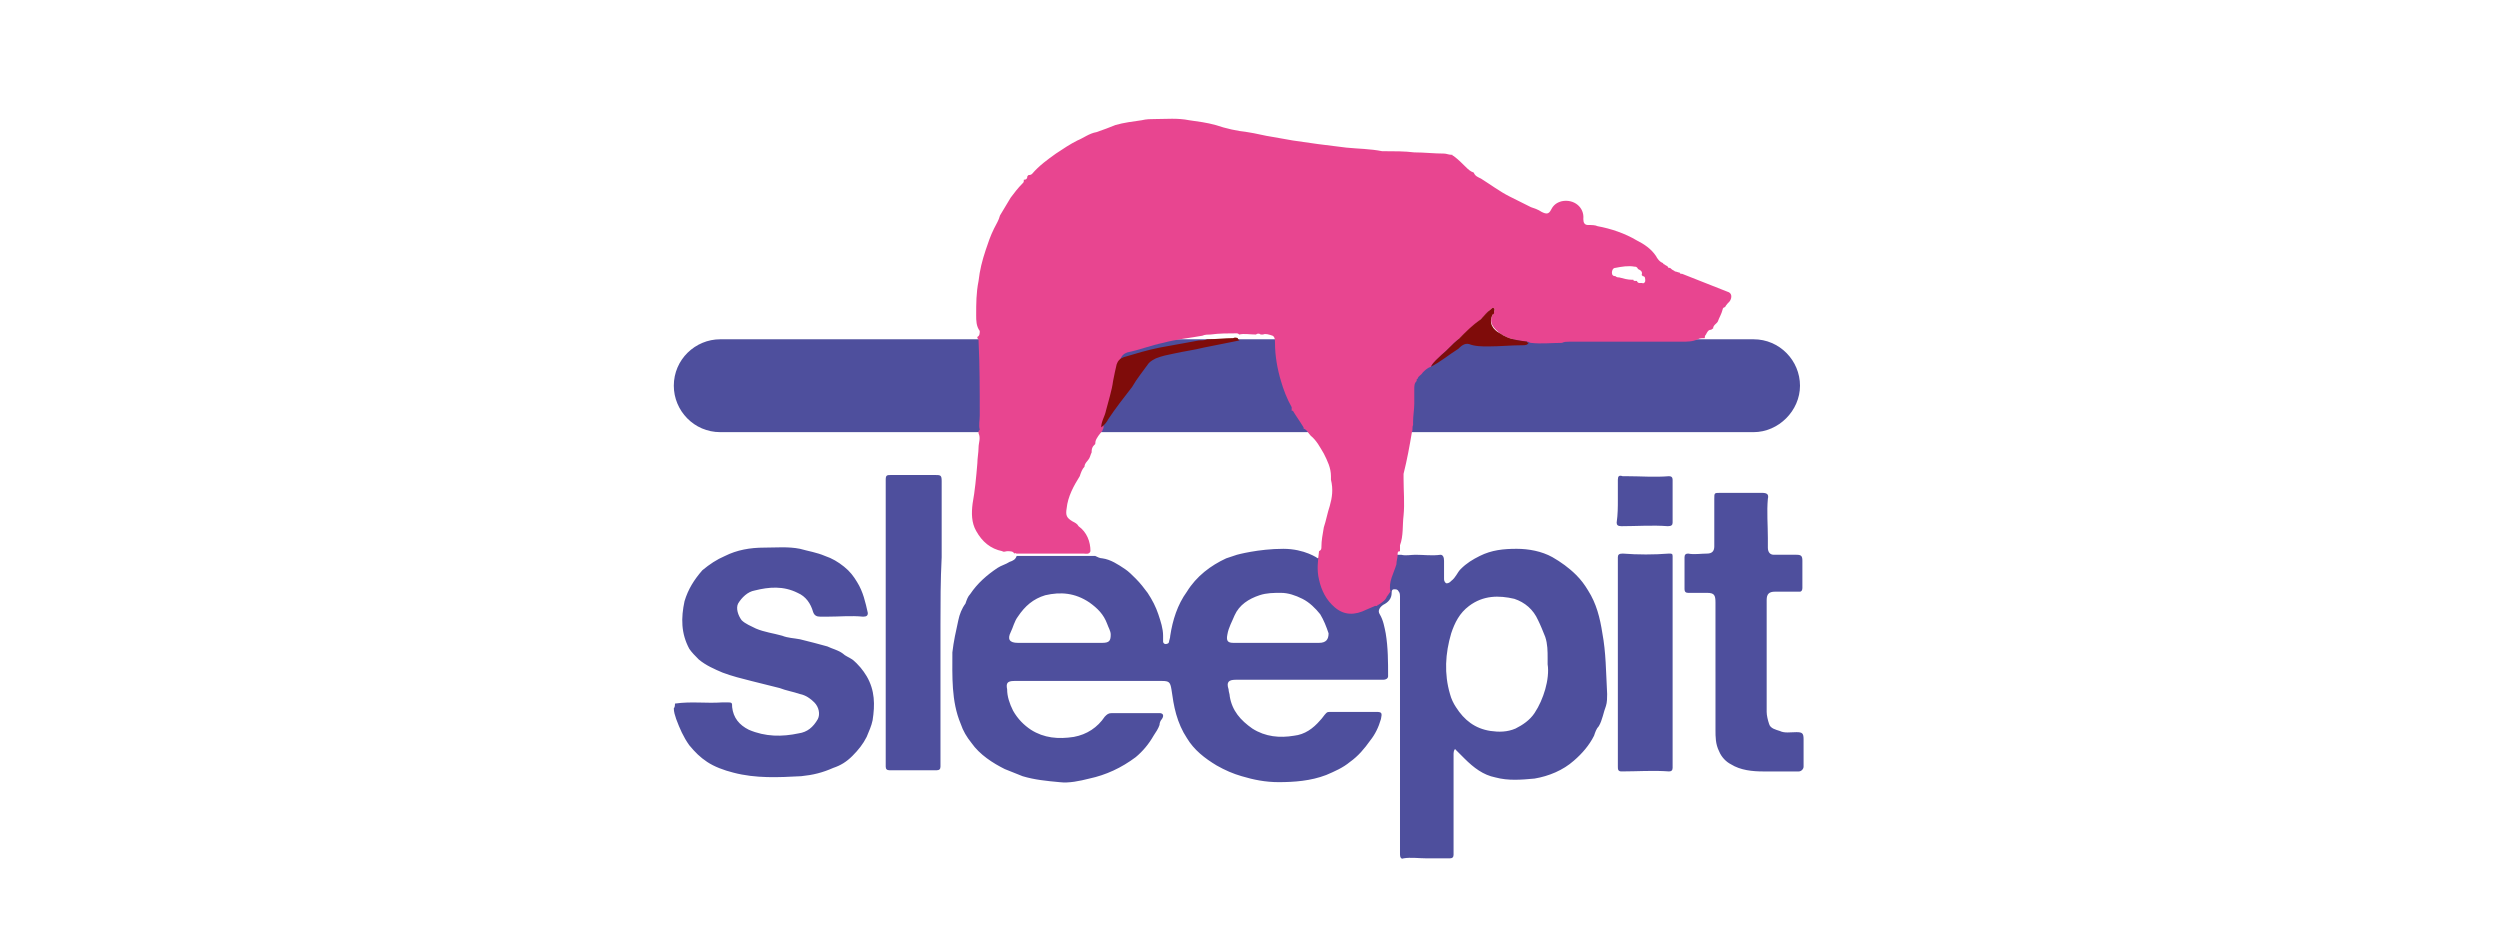
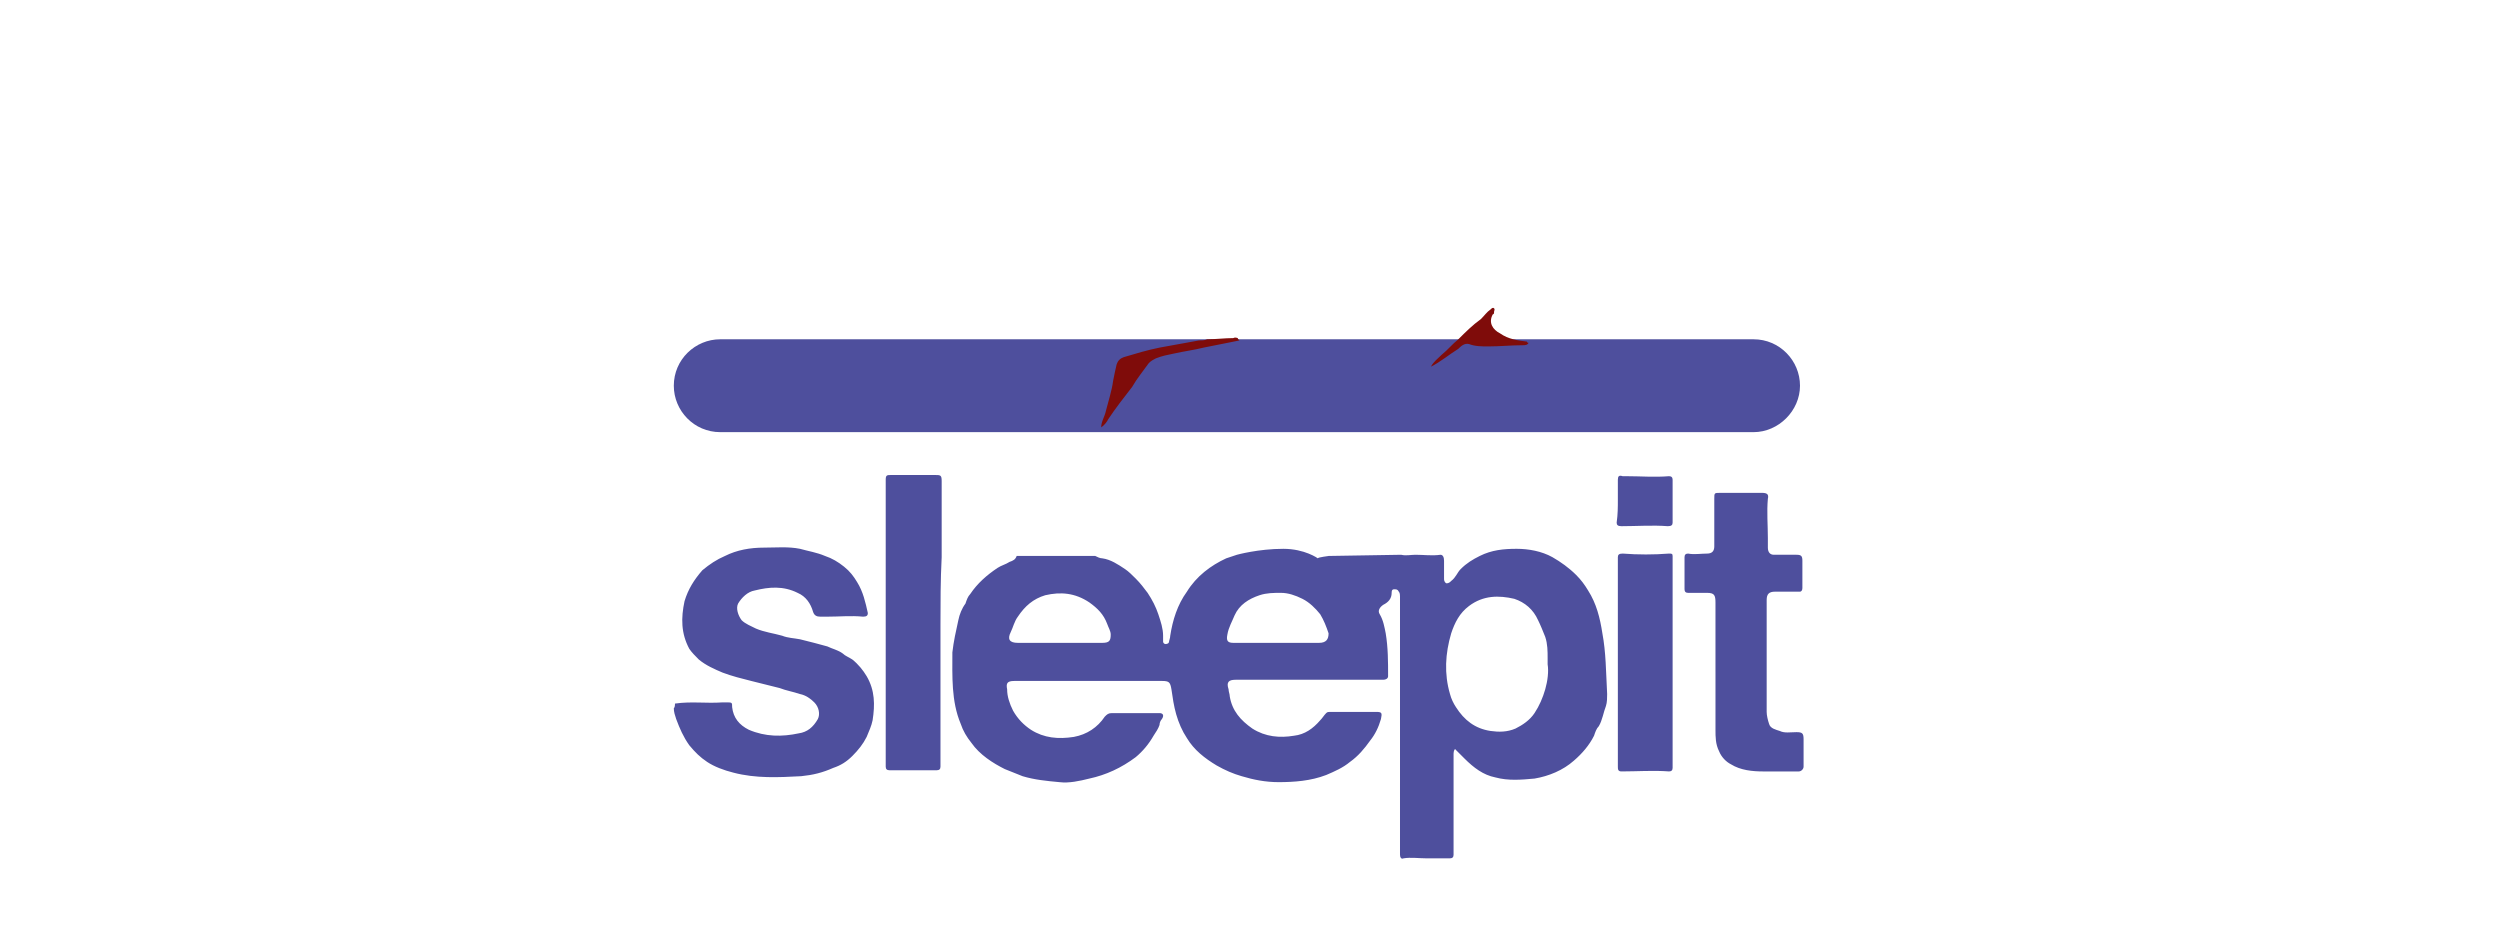
<svg xmlns="http://www.w3.org/2000/svg" width="210" height="80">
  <style>
    .st0{fill:#4e4f9d}.st2{fill:#7f0c0a}
  </style>
  <g id="Layer_1">
    <path class="st0" d="M147.3 36.3H60.5c-2.2 0-3.9-1.8-3.9-3.9 0-2.2 1.8-3.9 3.9-3.9h86.8c2.2 0 3.9 1.8 3.9 3.9 0 2.1-1.8 3.9-3.9 3.9zM56.7 59.1c1.4-.2 2.6 0 4-.1h.3c.5 0 .5 0 .5.4.1.9.6 1.5 1.4 1.9 1.4.6 2.8.6 4.2.3.7-.1 1.2-.5 1.6-1.2.2-.4.1-1-.3-1.4-.3-.3-.7-.6-1.2-.7-.6-.2-1.2-.3-1.7-.5l-2.4-.6c-.8-.2-1.6-.4-2.4-.7-.7-.3-1.4-.6-2-1.1-.3-.3-.6-.6-.8-.9-.7-1.3-.7-2.6-.4-4 .3-1 .8-1.8 1.5-2.6.6-.5 1.2-.9 1.9-1.2 1-.5 2.1-.7 3.3-.7 1 0 2-.1 3 .1.7.2 1.4.3 2.1.6.6.2 1.1.5 1.6.9s.8.8 1.1 1.3c.5.8.7 1.7.9 2.6 0 .2-.1.3-.4.3-1-.1-2 0-3 0h-.6c-.3 0-.5-.1-.6-.4-.2-.7-.6-1.3-1.3-1.6-1.2-.6-2.4-.5-3.6-.2-.6.1-1.1.6-1.4 1.1-.2.4 0 1 .3 1.4.3.3.8.5 1.2.7.7.3 1.5.4 2.2.6.5.2 1 .2 1.5.3.8.2 1.6.4 2.3.6.4.2.9.3 1.3.6.2.2.5.3.8.5.5.4.9.9 1.2 1.4.7 1.2.7 2.4.5 3.7-.1.5-.3.9-.5 1.4-.3.6-.7 1.1-1.2 1.6s-1 .8-1.6 1c-.9.4-1.7.6-2.7.7-1.9.1-3.8.2-5.7-.3-.8-.2-1.6-.5-2.2-.9-.6-.4-1-.8-1.5-1.4-.5-.7-.8-1.4-1.1-2.2-.1-.3-.2-.6-.2-.9.1-.1.1-.3.1-.4zM134.6 53.2c-.2-1.3-.5-2.5-1.2-3.6-.3-.5-.6-.9-1-1.3-.6-.6-1.3-1.1-2-1.5-.9-.5-2-.7-3-.7-1.1 0-2.1.1-3.1.6-.6.3-1.1.6-1.6 1.1-.3.3-.4.7-.8 1-.1.1-.2.2-.4.2-.2-.1-.2-.3-.2-.4v-1.5c0-.3-.1-.5-.3-.5-.7.1-1.4 0-2.1 0-.4 0-.8.1-1.2 0l-6.1.1c.1 0-.9.1-.9.2 0 0-1.1-.8-2.9-.8-2.1 0-3.9.5-3.9.5l-.9.3c-1.3.6-2.5 1.5-3.3 2.8-.8 1.1-1.2 2.4-1.4 3.7 0 .2-.1.4-.1.5 0 .1-.1.2-.3.2-.1 0-.2-.1-.2-.2v-.5c0-.6-.2-1.2-.4-1.8-.2-.6-.5-1.2-.9-1.8-.3-.4-.6-.8-1-1.2-.3-.3-.6-.6-.9-.8-.6-.4-1.2-.8-1.9-.9-.2 0-.4-.1-.6-.2h-6.6c-.1.3-.3.4-.6.5-.3.2-.7.3-1 .5-.9.6-1.7 1.3-2.3 2.2-.2.2-.3.5-.4.8-.3.4-.5.9-.6 1.4-.2.9-.4 1.8-.5 2.7 0 2-.1 4.1.7 6 .2.6.5 1.1.9 1.6.7 1 1.8 1.7 2.8 2.2l1.5.6c1 .3 2 .4 3.1.5.8.1 1.7-.1 2.5-.3 1.4-.3 2.7-.9 3.9-1.8.6-.5 1.1-1.1 1.5-1.8.2-.3.4-.6.5-.9 0-.2.1-.4.2-.5.2-.3.1-.5-.2-.5h-4c-.3 0-.4.1-.6.3-.6.9-1.5 1.5-2.6 1.7-1.3.2-2.5.1-3.6-.6-.6-.4-1.1-.9-1.5-1.6-.3-.6-.5-1.2-.5-1.8-.1-.5 0-.7.6-.7H97.6c.6 0 .7.1.8.7.1.7.2 1.4.4 2.1.2.7.5 1.4.9 2 .6 1 1.5 1.7 2.5 2.3.7.4 1.4.7 2.1.9 1 .3 2 .5 3.1.5 1.3 0 2.7-.1 4-.6.7-.3 1.4-.6 2-1.1.7-.5 1.2-1.1 1.7-1.8.4-.5.7-1.1.9-1.8.1-.5.1-.6-.4-.6h-3.9c-.1 0-.2 0-.3.1-.2.2-.3.4-.5.6-.6.7-1.3 1.2-2.2 1.3-1.2.2-2.4.1-3.5-.6-1-.7-1.7-1.5-1.9-2.7 0-.2-.1-.4-.1-.6-.2-.6 0-.8.6-.8H116.2c.2 0 .4-.1.4-.3 0-1.2 0-2.4-.2-3.6-.1-.5-.2-1.1-.5-1.6-.2-.3 0-.6.3-.8.4-.2.7-.5.7-1 0-.1 0-.3.2-.3s.3 0 .4.2c.1.1.1.3.1.4V71.8c0 .2.1.4.3.3.6-.1 1.3 0 1.9 0h2c.2 0 .3-.1.3-.3V67v-3.7c0-.2.1-.5.2-.3l.7.7c.8.8 1.6 1.4 2.6 1.6 1.1.3 2.2.2 3.3.1 1.2-.2 2.4-.7 3.3-1.5.7-.6 1.3-1.3 1.7-2.1.1-.3.2-.6.4-.8.3-.5.4-1.2.6-1.7.1-.3.1-.7.1-1-.1-1.9-.1-3.5-.4-5.1zm-42 .8h-7.1c-.7 0-.9-.3-.6-.9.2-.4.3-.9.6-1.3.6-.9 1.3-1.5 2.3-1.8 1.3-.3 2.5-.2 3.7.6.7.5 1.2 1 1.5 1.8.1.3.3.6.3.9 0 .5-.1.7-.7.7zm18.2 0h-7.2c-.5 0-.6-.2-.5-.7.1-.6.4-1.1.6-1.6.4-.9 1.2-1.4 2.1-1.7.6-.2 1.2-.2 1.8-.2.6 0 1.2.2 1.8.5.6.3 1.1.8 1.5 1.3.3.5.5 1 .7 1.6 0 .5-.2.8-.8.8zm19 3.9c-.2.7-.5 1.4-.9 2-.4.6-1 1-1.6 1.3-.7.3-1.4.3-2.1.2-1.3-.2-2.2-.9-2.9-2-.2-.3-.4-.7-.5-1.1-.5-1.7-.4-3.4.1-5.1.3-.9.7-1.7 1.5-2.3 1.2-.9 2.5-.9 3.8-.6.9.3 1.6.9 2 1.8.2.4.4.9.6 1.4.2.6.2 1.2.2 1.8v.5c.1.6 0 1.4-.2 2.1zM144.1 56.4v-5.8c0-.6-.1-.8-.7-.8h-1.6c-.2 0-.3-.1-.3-.3v-2.7c0-.2.1-.3.3-.3.5.1 1.1 0 1.6 0 .4 0 .6-.2.6-.6v-4c0-.5 0-.5.5-.5h3.5c.4 0 .6.1.5.5-.1 1.1 0 2.2 0 3.3v.8c0 .4.2.6.5.6h1.9c.4 0 .5.1.5.5v2.3c0 .2-.1.3-.2.3h-2.1c-.5 0-.7.2-.7.7v9.4c0 .3.1.7.2 1 .1.4.6.5.9.6.4.2.9.1 1.4.1.5 0 .6.1.6.6v2.3c0 .2-.2.4-.4.4h-3c-.9 0-1.9-.1-2.7-.6-.4-.2-.8-.6-1-1.1-.3-.6-.3-1.2-.3-1.8v-4.9zM79 52.4v12c0 .2-.1.3-.3.3h-4c-.2 0-.3-.1-.3-.3v-4.2-2.7-17.2c0-.4.1-.4.5-.4h3.6c.5 0 .6 0 .6.5v6.4c-.1 2-.1 3.8-.1 5.6zM135.9 55.7v-8.3-.6c0-.2.1-.3.4-.3 1.3.1 2.6.1 3.9 0 .2 0 .3 0 .3.2v17.8c0 .2-.1.3-.3.3-1.3-.1-2.7 0-4 0-.3 0-.3-.2-.3-.4v-8.1-.6zM135.9 42v-1.7c0-.3.1-.4.4-.3h.3c1.2 0 2.4.1 3.6 0 .2 0 .3.1.3.3v3.6c0 .2-.1.3-.4.3-1.3-.1-2.6 0-3.9 0-.3 0-.4-.1-.4-.3.1-.7.1-1.3.1-1.9z" />
-     <path d="M116.8 49.7c-.1.1-.2.3-.3.4-.1.3-.4.5-.7.7-.1 0-.1 0-.1.1h-.2c-.2.1-.5.2-.7.3-1 .5-1.9.5-2.7-.2-.7-.6-1.1-1.4-1.3-2.3-.2-.8-.1-1.6 0-2.4.2-.1.2-.2.2-.4 0-.5.1-1 .2-1.6.2-.6.3-1.2.5-1.8.2-.7.3-1.4.1-2.2V40c0-.7-.3-1.3-.6-1.9-.3-.5-.6-1.1-1.1-1.5-.2-.2-.3-.5-.6-.6v-.1c-.3-.5-.6-.9-.9-1.4h-.1v-.3c-.4-.7-.7-1.5-.9-2.2-.3-1-.5-2.1-.5-3.2 0-.2 0-.5-.2-.6-.3-.1-.6-.2-.8-.1h-.2c-.1-.1-.3-.1-.4 0-.5 0-1-.1-1.4 0-.1-.1-.2-.1-.2-.1-.7 0-1.5 0-2.2.1-.2 0-.5 0-.7.1-1.1.2-2.2.3-3.3.6-1 .2-2 .6-3 .8-.3.1-.5.3-.6.6-.1.5-.2 1-.3 1.4-.1.9-.4 1.7-.6 2.5-.1.5-.4.9-.4 1.4-.1 0-.1.1-.1.2v.2c0 .1-.1.2-.1.3l-.1.1c-.4.5-.5.7-.5 1l-.1.1c-.2.2-.2.4-.2.6-.1.2-.1.3-.2.5s-.4.4-.4.7c-.2.2-.3.5-.4.8-.5.8-1 1.7-1.1 2.7-.1.6 0 .8.5 1.1.2.1.4.2.5.4.7.5 1 1.3 1 2.1-.1.3-.4.2-.6.2h-5.6c-.1 0-.1-.1-.2 0-.1-.2-.3-.2-.6-.2-.1 0-.3.1-.4 0-1-.2-1.7-.8-2.2-1.7-.4-.7-.4-1.5-.3-2.3.2-1.1.3-2.2.4-3.4 0-.4.1-.9.1-1.3s.2-.8 0-1.2v-.2l.1-.1c-.1-.4 0-.8 0-1.2 0-2.1 0-4.2-.1-6.3 0-.1 0-.1-.1-.2v-.1c.2-.1.2-.3.2-.5-.3-.4-.3-.9-.3-1.3 0-1 0-1.9.2-2.9.1-.9.3-1.7.6-2.6.2-.6.4-1.2.7-1.8.2-.4.4-.7.5-1.1l.9-1.5c.3-.4.6-.8 1-1.2.1-.1.1-.1.1-.3.2 0 .3-.1.3-.3l.1-.1c.1 0 .2 0 .3-.1.6-.7 1.3-1.2 2-1.7.6-.4 1.2-.8 1.8-1.1.5-.2 1-.6 1.6-.7.6-.2 1.1-.4 1.6-.6.7-.2 1.5-.3 2.2-.4.4-.1.8-.1 1.1-.1 1 0 1.9-.1 2.9.1.7.1 1.5.2 2.2.4.9.3 1.8.5 2.7.6.7.1 1.4.3 2.1.4.6.1 1.1.2 1.7.3l2.1.3 2.4.3c1 .1 2 .1 3 .3h.1c.9 0 1.8 0 2.6.1.8 0 1.7.1 2.5.1.2 0 .4.1.6.1h.1s0 .1.1.1c.4.3.7.6 1 .9.2.2.4.4.7.5.1.3.4.4.6.5.8.5 1.6 1.1 2.4 1.5l1.8.9c.3.1.6.2.9.4.4.2.6.2.8-.2.2-.4.5-.6.9-.7 1-.2 1.9.5 1.8 1.5 0 .3.1.5.4.5.3 0 .6 0 .8.1 1.1.2 2.3.6 3.3 1.2.6.3 1.2.7 1.6 1.3.1.2.3.5.6.6 0 .1.1.1.1.1.1.1.2.1.3.2 0 .1.1.1.1.1.1 0 .1 0 .2.1s.2.1.3.2c.1 0 .3.1.4.1 0 .1.1.1.2.1 1.3.5 2.5 1 3.8 1.5.4.1.4.5.2.8-.1.1-.3.3-.4.5-.1 0-.2.1-.2.2-.1.4-.3.7-.4 1-.1.2-.4.3-.4.6-.1 0-.1.1-.2.1-.2 0-.3.2-.4.4-.1.1-.1.2-.1.3-.2 0-.4 0-.6.1-.4.2-.9.2-1.3.2h-9.5c-.2 0-.4 0-.6.1-.9 0-1.7.1-2.6 0-.1 0-.2-.1-.3-.1-.8-.1-1.6-.2-2.3-.7-.5-.4-1-.9-.6-1.6 0-.1.1-.2.1-.2 0-.1.1-.2 0-.3-.1-.1-.2 0-.3.1-.3.2-.5.6-.8.8-.6.5-1.2 1.1-1.9 1.7-.5.4-.9.9-1.4 1.3-.3.3-.7.6-.9 1-.3.1-.5.3-.7.5-.1.2-.4.3-.4.5-.1 0-.1.1-.1.1v.1c-.2.2-.2.4-.2.7v1.2c0 .5-.1 1-.1 1.5v.3c-.1.2 0 .4-.1.6-.2 1.2-.4 2.3-.7 3.5v.4c0 1 .1 2.1 0 3.1-.1.8 0 1.7-.3 2.5v.5c-.2 0-.2.1-.2.3 0 .3-.1.5-.1.8-.2.7-.7 1.5-.5 2.3zm20.8-27.1c-.1-.2-.2-.2-.3-.2-.5-.1-1.1 0-1.6.1-.2 0-.3.2-.3.4s.1.3.3.3c.1.1.2.1.3.1.4.1.7.2 1.1.2h.1c0 .1.1.1.2.1h.1c.1.3.4.1.5.2.1 0 .2-.1.2-.2 0-.2 0-.4-.2-.4l-.1-.1c.1-.3-.1-.4-.3-.5z" fill="#e84590" />
    <path class="st2" d="M104 28.4c-.1.1.1.1.1.2l-3 .6c-.8.2-1.6.3-2.5.5-.5.1-1 .2-1.5.4-.2.1-.4.2-.6.4-.5.7-1 1.3-1.4 2-.7.9-1.4 1.8-2 2.7-.1.2-.3.5-.6.7 0-.5.3-.9.4-1.4.2-.8.5-1.7.6-2.5.1-.5.2-1 .3-1.4.1-.3.3-.5.6-.6 1-.3 2-.6 3-.8l3.3-.6c.2 0 .5 0 .7-.1.7 0 1.5-.1 2.2-.1.2-.1.3 0 .4 0zM128.4 28.8c-.1.2-.3.2-.5.2-1 0-1.9.1-2.9.1-.5 0-1.1 0-1.6-.2-.4-.1-.7.2-.9.4-.8.5-1.5 1.1-2.3 1.5.2-.4.6-.7.9-1 .5-.4.9-.9 1.4-1.3.6-.6 1.2-1.2 1.9-1.7.3-.3.5-.6.8-.8.1-.1.2-.2.3-.1.1.1 0 .2 0 .3 0 .1 0 .2-.1.2-.4.7 0 1.3.6 1.6.7.5 1.5.6 2.3.7-.1 0 0 .1.1.1z" />
  </g>
</svg>